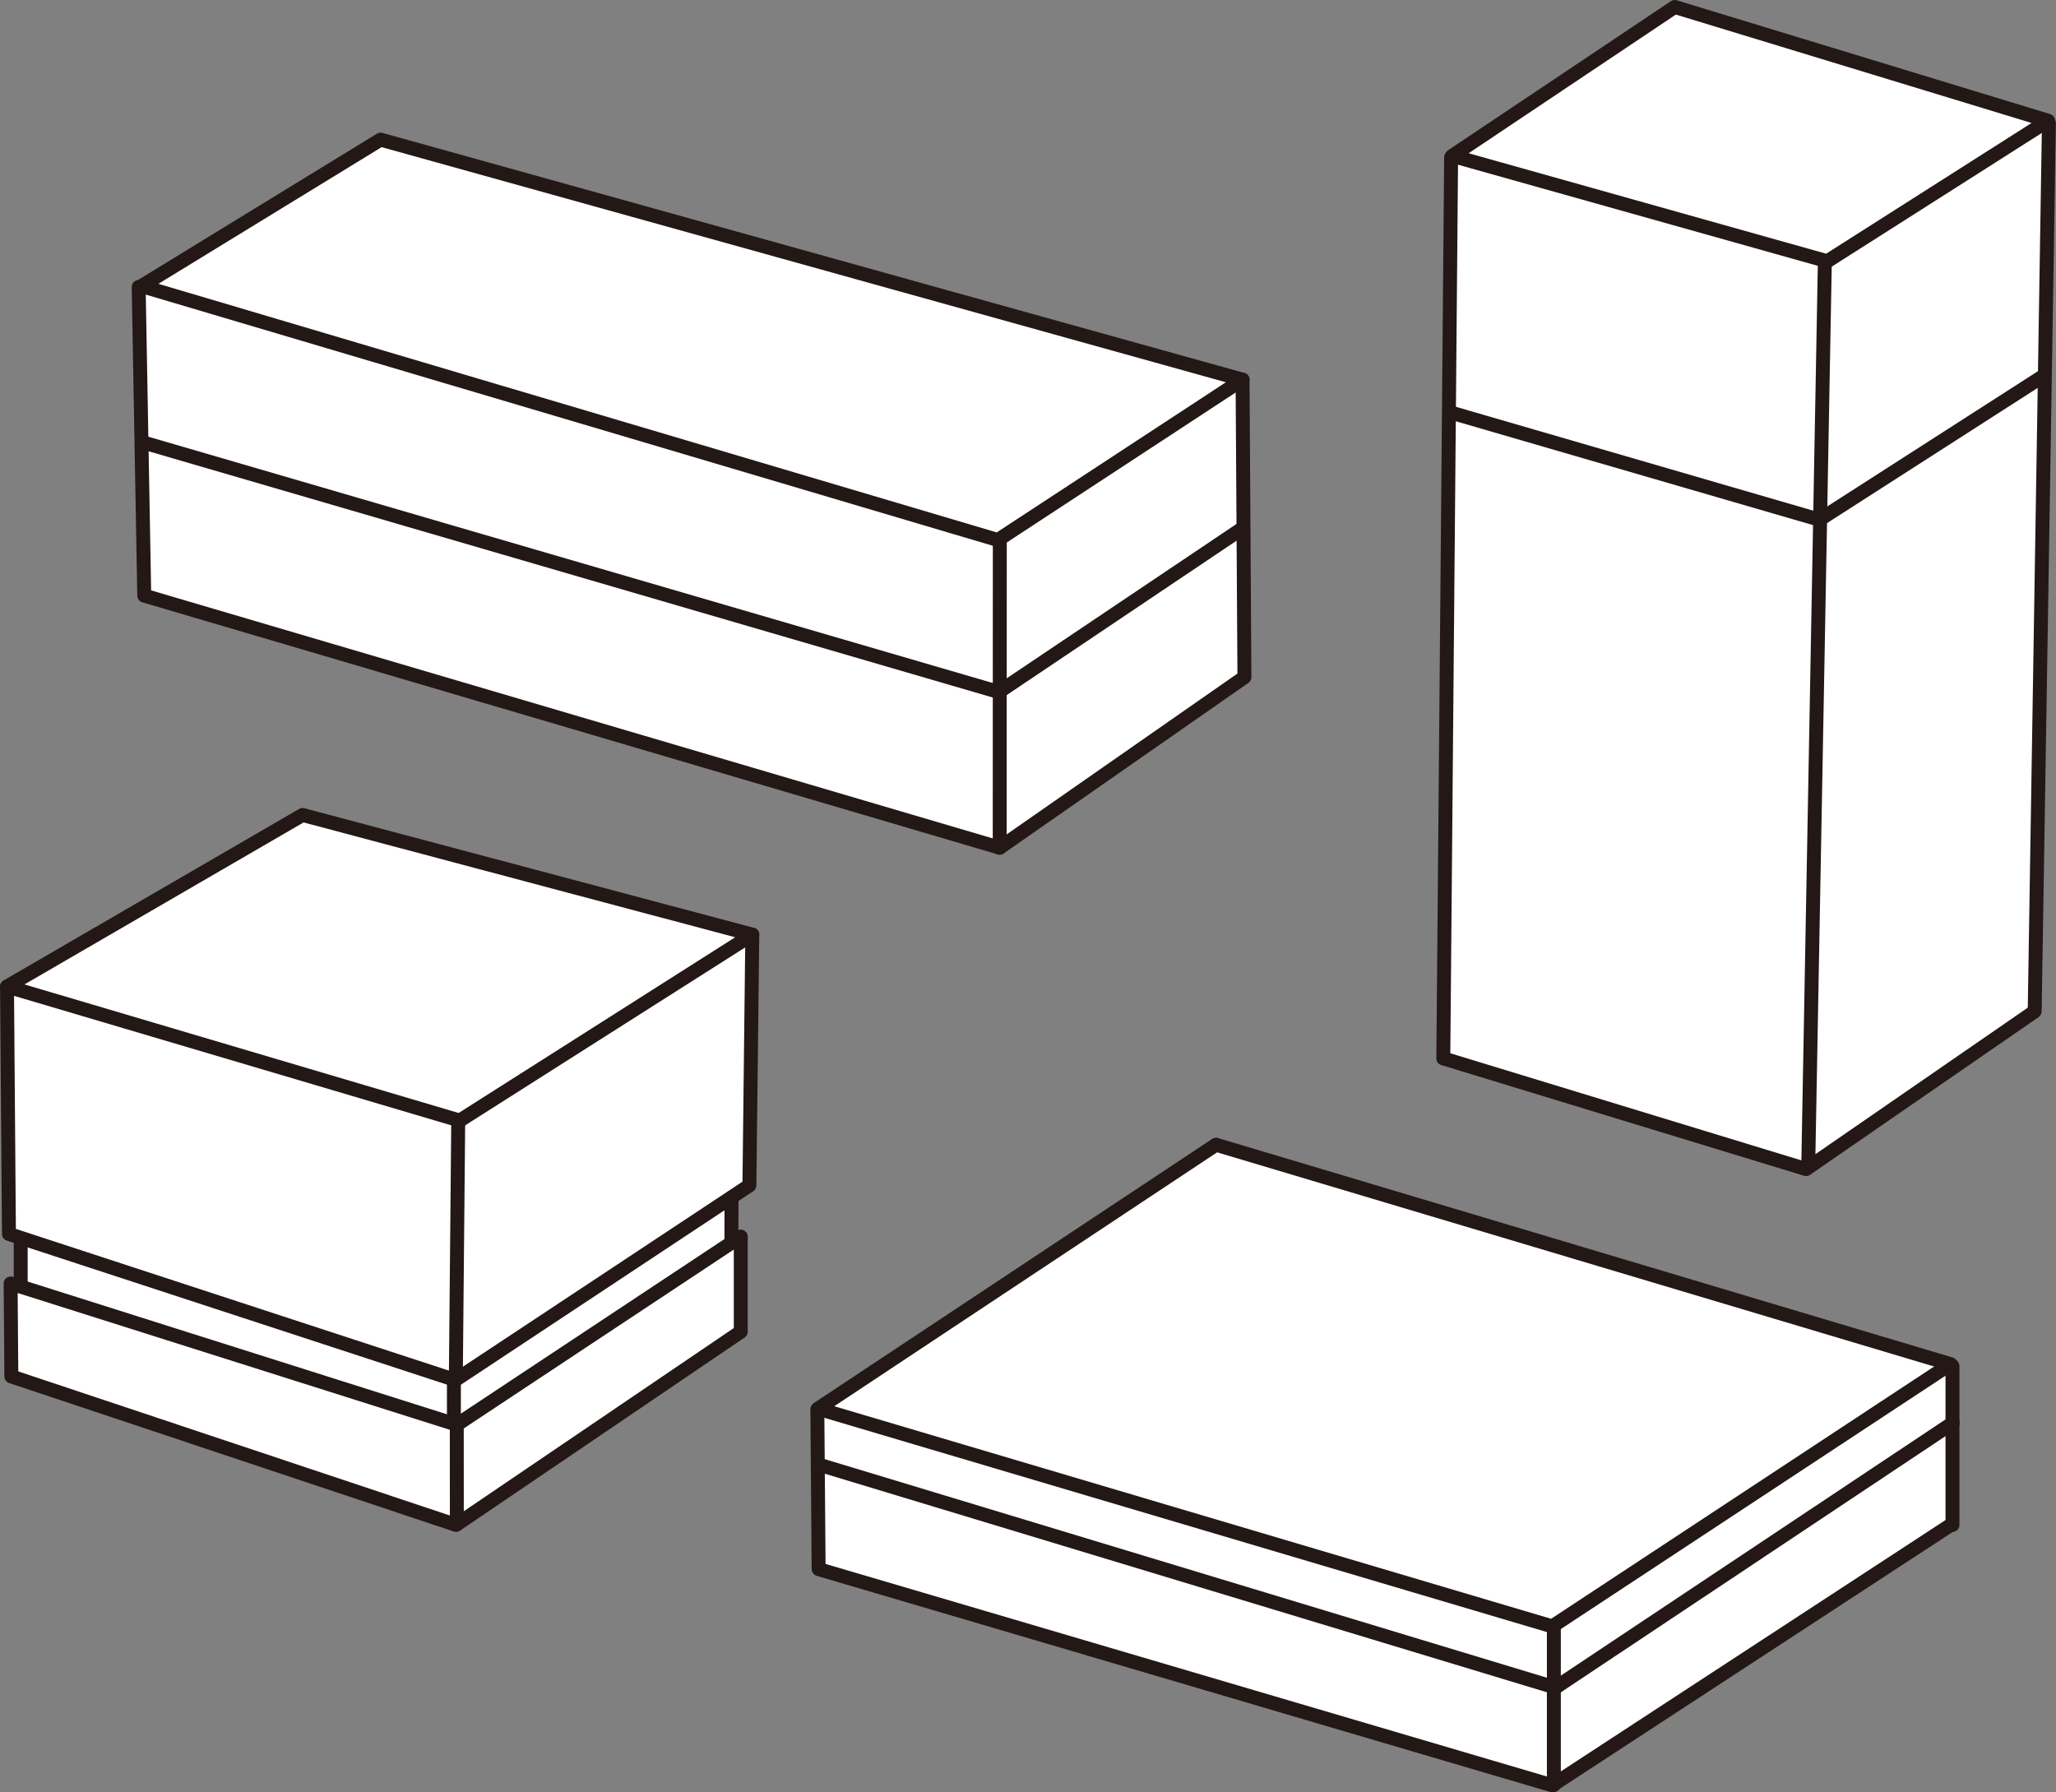
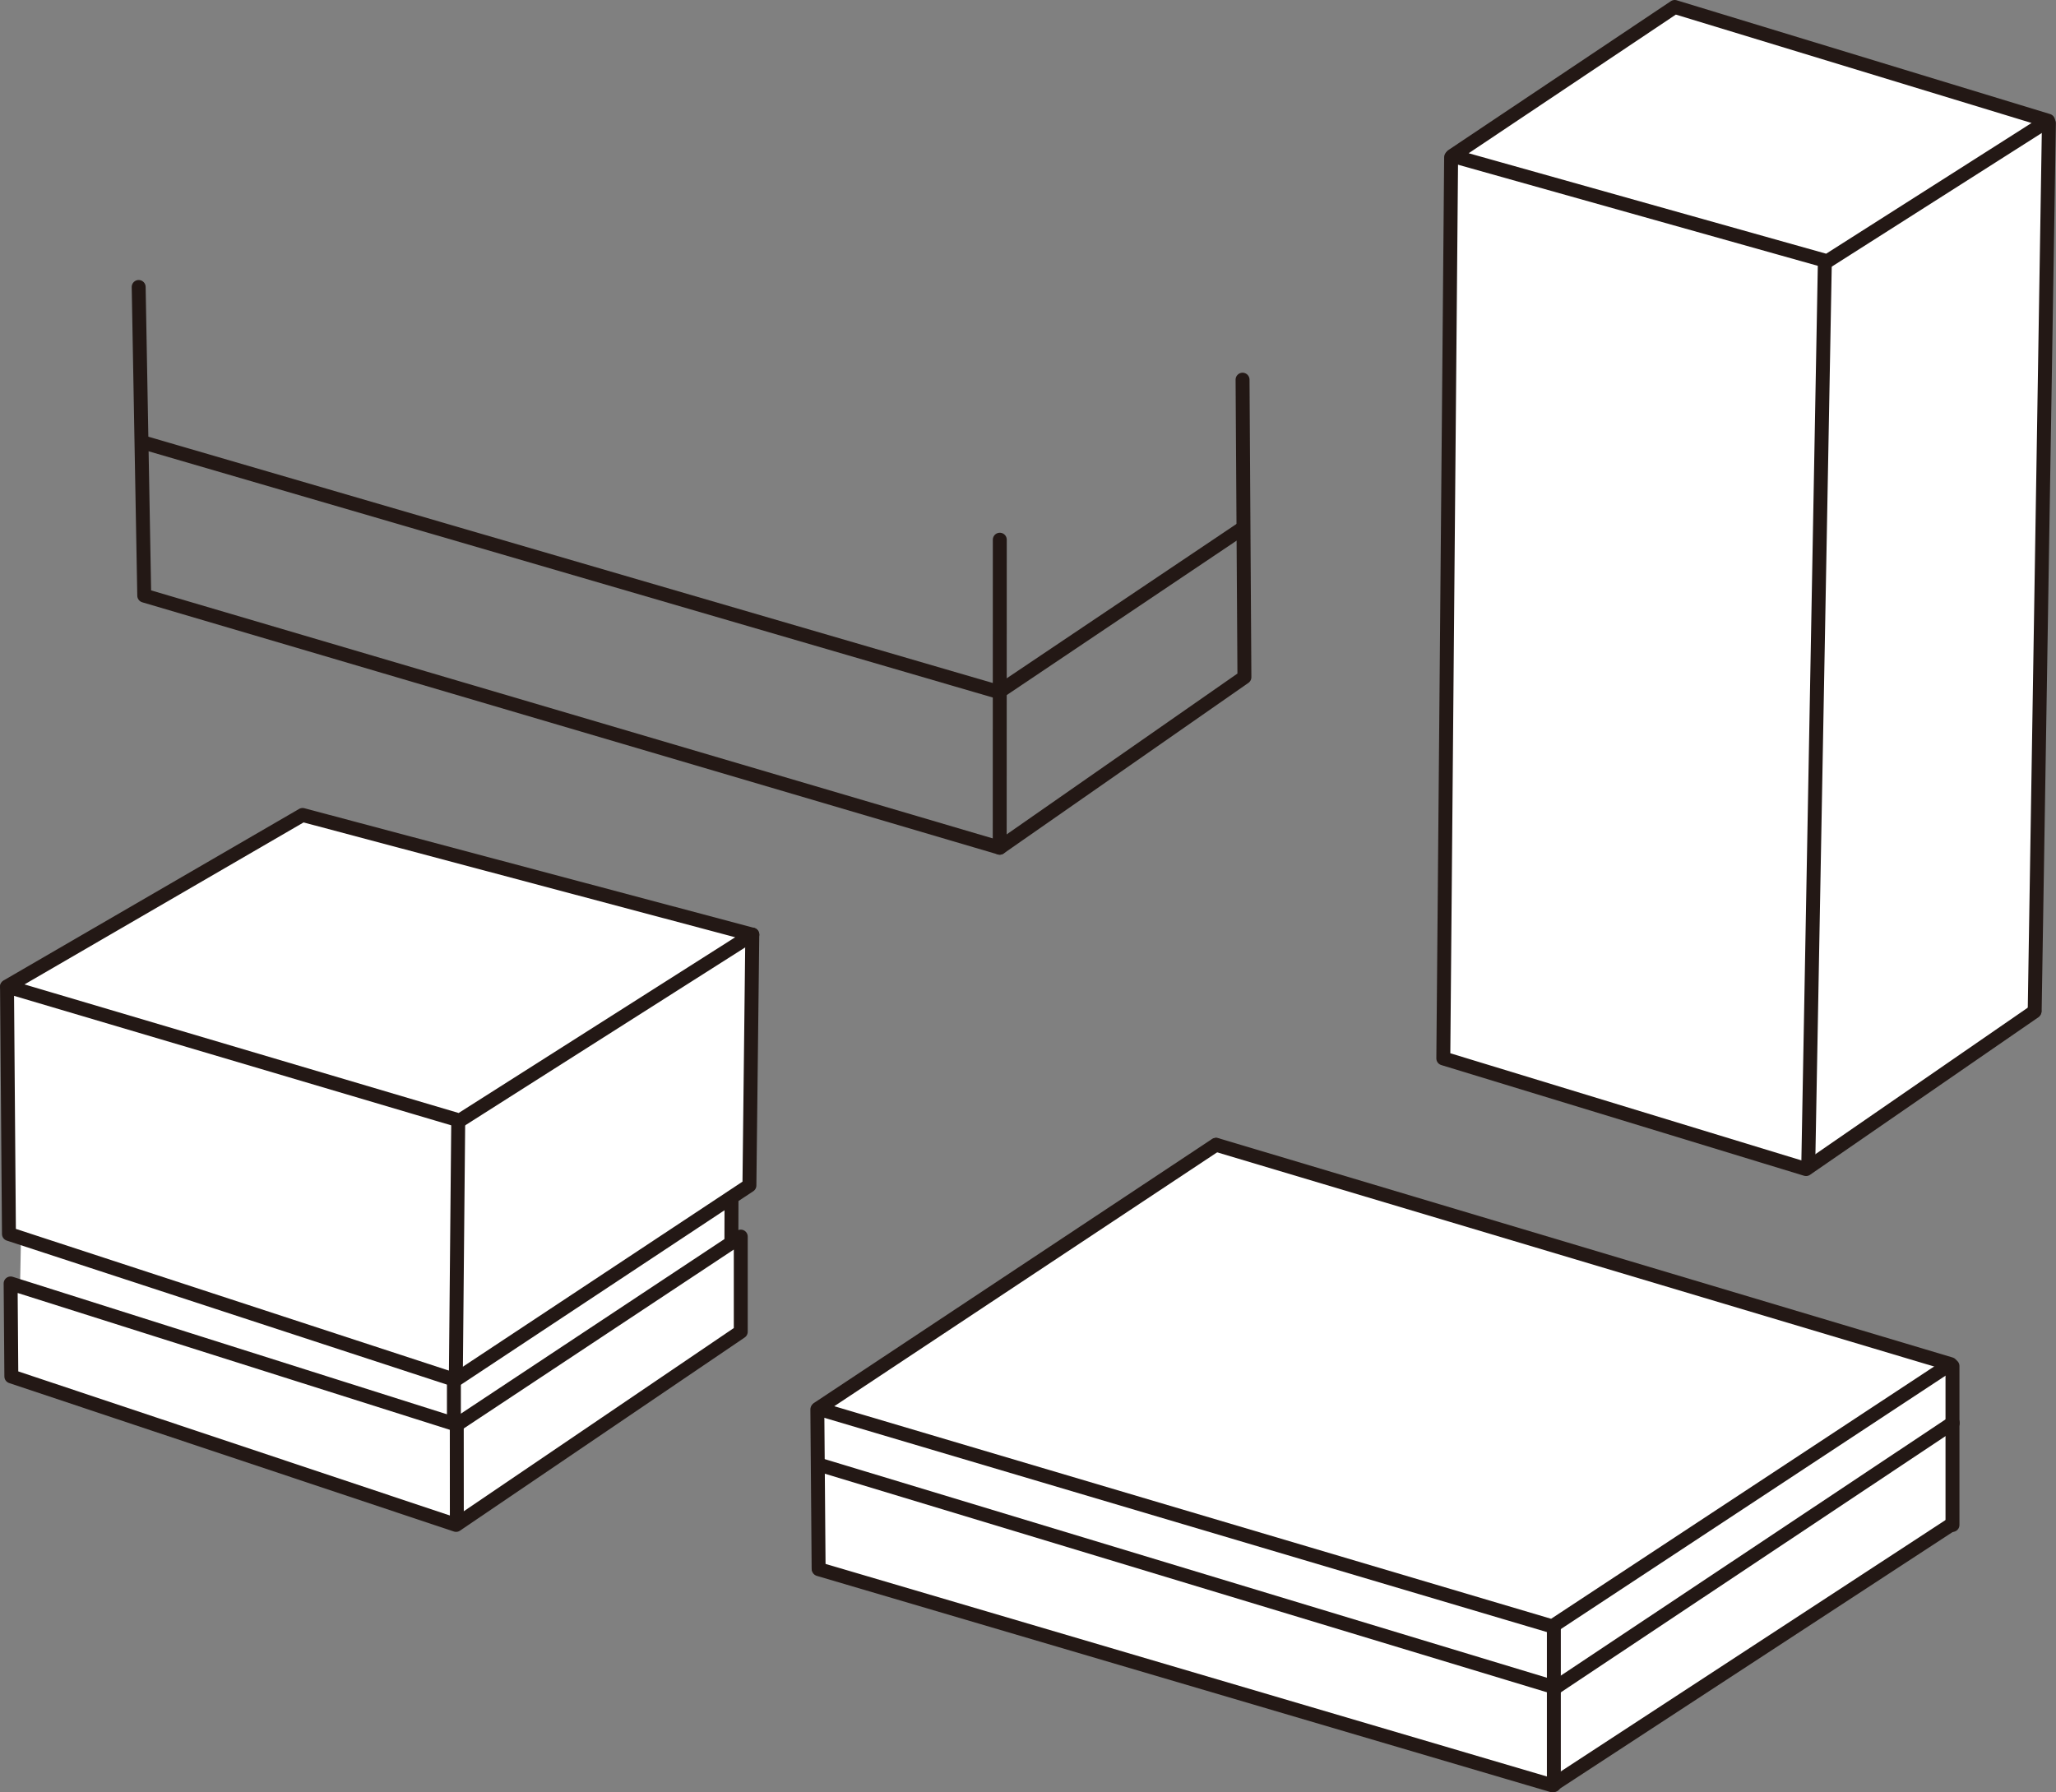
<svg xmlns="http://www.w3.org/2000/svg" width="221.371" height="192.978">
  <rect width="100%" height="100%" fill="#808080" stroke="none" />
  <g data-name="グループ 1294">
    <g data-name="グループ 1280">
-       <path data-name="パス 1301" d="M14.99 30.9l20.682-12.648 5.339-3.285 28.974 8.084 37.053 10.312 26.778 7.518.166 26.08.033 5.788-26.346 18.529-46.77-13.8-33.032-9.78-12.375-3.659-.4-22.221z" fill="#fff" />
      <g data-name="グループ 1279" fill="none" stroke="#231815" stroke-linecap="round" stroke-linejoin="round" stroke-width="1.5">
-         <path data-name="パス 1302" d="M15.231 30.799l92.209 27.344 26.346-17.264-92.808-25.847z" />
        <path data-name="パス 1303" d="M14.931 30.9l.6 33.231 92.11 27.144 26.346-18.362-.2-32.033" />
        <path data-name="線 236" d="M107.64 91.274l.009-33.164" />
        <path data-name="パス 1304" d="M15.282 47.599l92.259 26.911 26.146-17.564" />
      </g>
    </g>
    <g data-name="グループ 1282">
      <path data-name="パス 1305" d="M.756 106.167l31.767-18.419 48.426 12.832-.207 26.955-2.069 1.4.052 4.811.983-.569.052 10.244-30.525 20.7-30.111-9.934-17.953-6-.1-9.985 1.087.31.1-5.07-1.345-.569z" fill="#fff" />
      <g data-name="グループ 1281" fill="none" stroke="#231815" stroke-linecap="round" stroke-linejoin="round" stroke-width="1.5">
        <path data-name="パス 1306" d="M.756 106.218l48.741 14.435 31.508-20.022-48.426-12.883z" />
        <path data-name="パス 1307" d="M.756 106.27l.207 26.593 48.064 15.728 31.663-20.954.31-27.007" />
        <path data-name="線 237" d="M49.338 120.653l-.259 27.835" />
        <path data-name="パス 1308" d="M1.144 138.191l.078 10.012 47.883 15.986 30.654-20.8v-10.244L49.182 153.4z" />
        <path data-name="線 238" d="M49.182 153.481l.006 10.535" />
-         <path data-name="線 239" d="M2.23 133.381v5.044" />
        <path data-name="線 240" d="M48.872 148.591v4.656" />
        <path data-name="線 241" d="M78.763 128.97l-.013 4.643" />
      </g>
    </g>
    <g data-name="グループ 1284">
      <path data-name="パス 1309" d="M87.958 151.616l43.123-28.406 79.058 23.672.114 17.112-42.894 28.121-45.8-13.233-33.369-9.925z" fill="#fff" />
      <g data-name="グループ 1283" fill="none" stroke="#231815" stroke-linecap="round" stroke-linejoin="round" stroke-width="1.5">
        <path data-name="パス 1310" d="M130.91 123.266l-42.837 28.406 79.058 23.443 42.78-28.178" />
        <path data-name="線 242" d="M210.225 164.193v-17.112" />
        <path data-name="パス 1311" d="M88.158 168.956l78.973 23.272 42.951-28.063" />
        <path data-name="線 243" d="M88.004 151.758l.137 17.112" />
        <path data-name="線 244" d="M167.305 192.2v-17.112" />
        <path data-name="パス 1312" d="M88.329 157.747l79.144 23.957 42.78-28.492" />
        <path data-name="線 245" d="M130.967 123.266l79.058 23.615" />
      </g>
    </g>
    <g data-name="グループ 1286">
      <path data-name="パス 1313" d="M156.483 16.571L180.26.84l40.078 12.158a1.063 1.063 0 01.36.9l-1.771 95.377-24.377 16.692-39.148-12.37.481-57.88z" fill="#fff" />
      <g data-name="グループ 1285" fill="none" stroke="#231815" stroke-linecap="round" stroke-linejoin="round" stroke-width="1.5">
        <path data-name="パス 1314" d="M156.363 16.781l40.379 11.348 23.777-15.13L180.319.75z" />
        <path data-name="線 246" d="M196.483 28.174l-1.783 97.104" />
        <path data-name="パス 1315" d="M156.243 16.931l-.841 97.028 39.058 11.918 24.587-16.962" />
        <path data-name="線 247" d="M219.077 108.827l1.531-95.558" />
-         <path data-name="パス 1316" d="M156.243 44.431l39.658 11.528 24.227-15.551" />
      </g>
    </g>
  </g>
</svg>